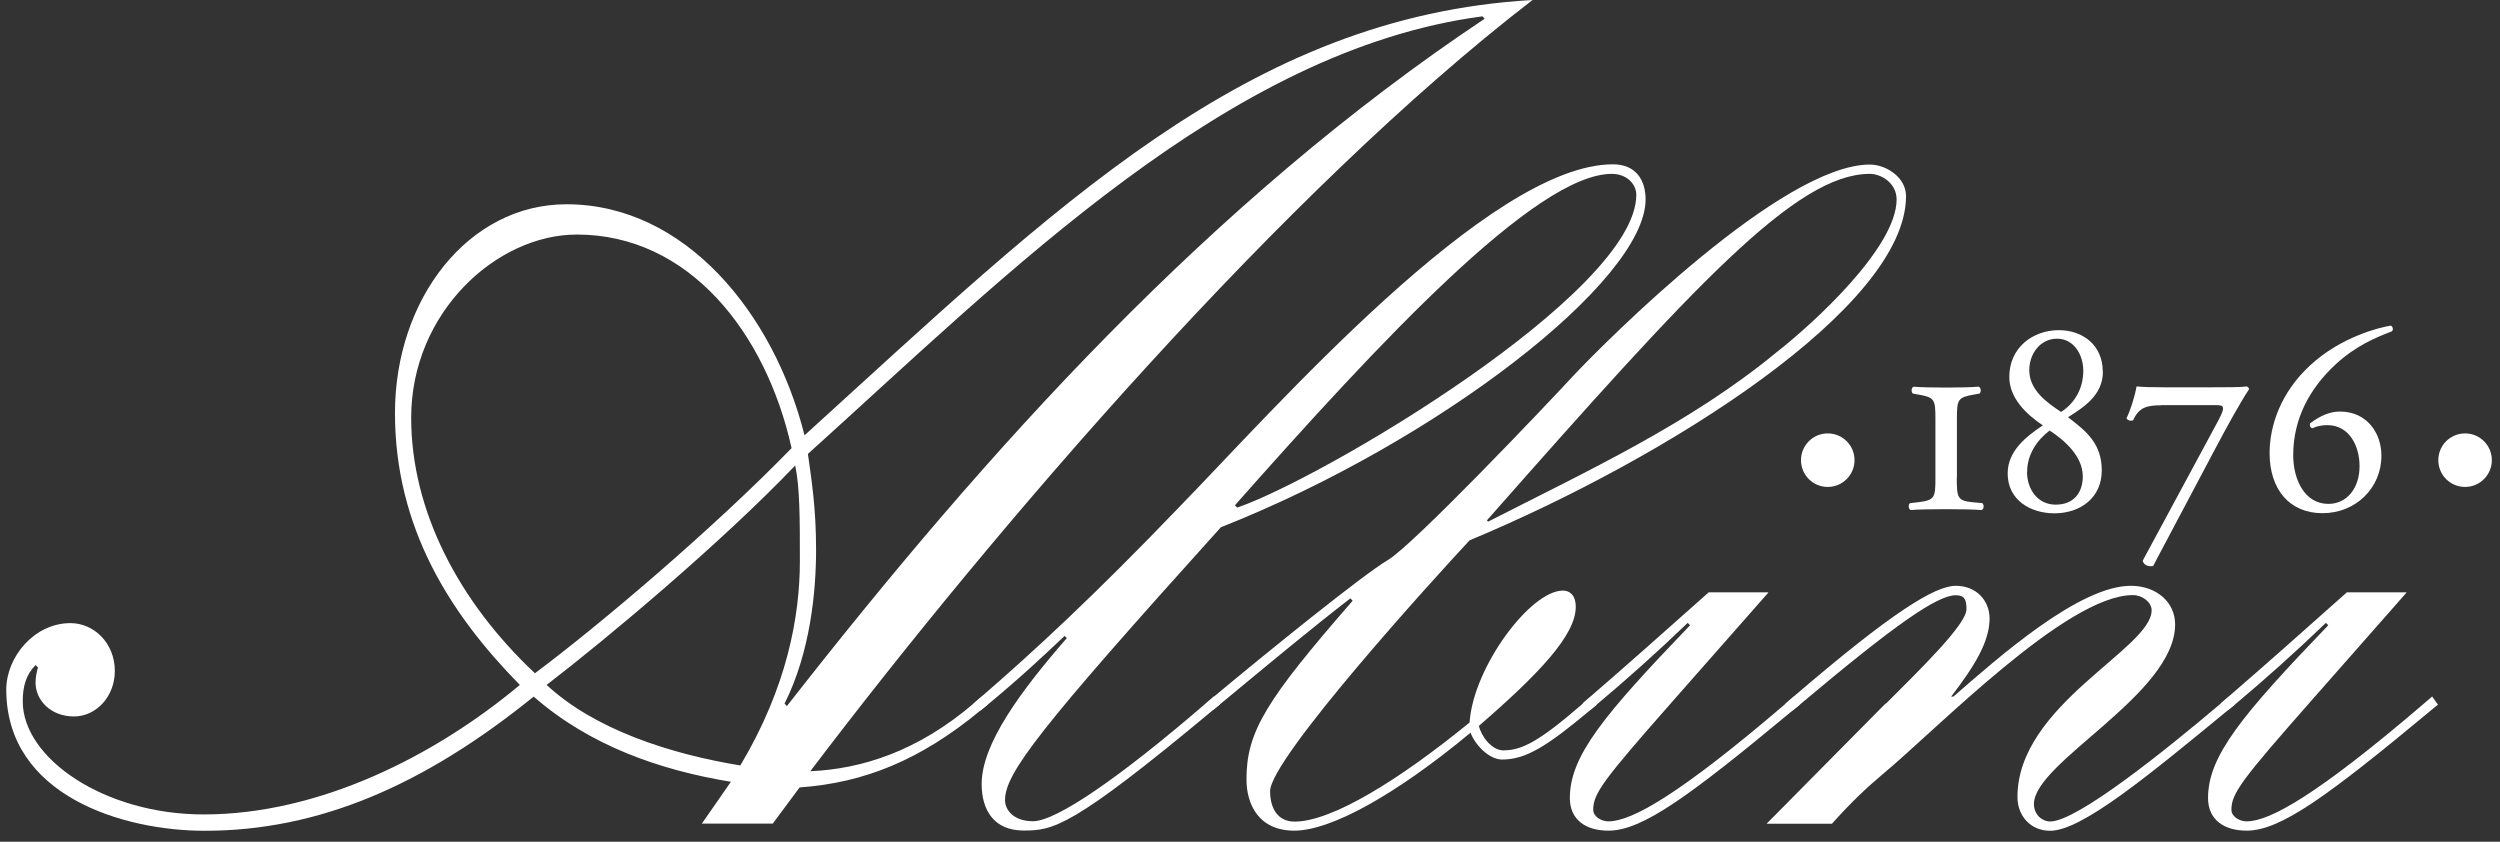
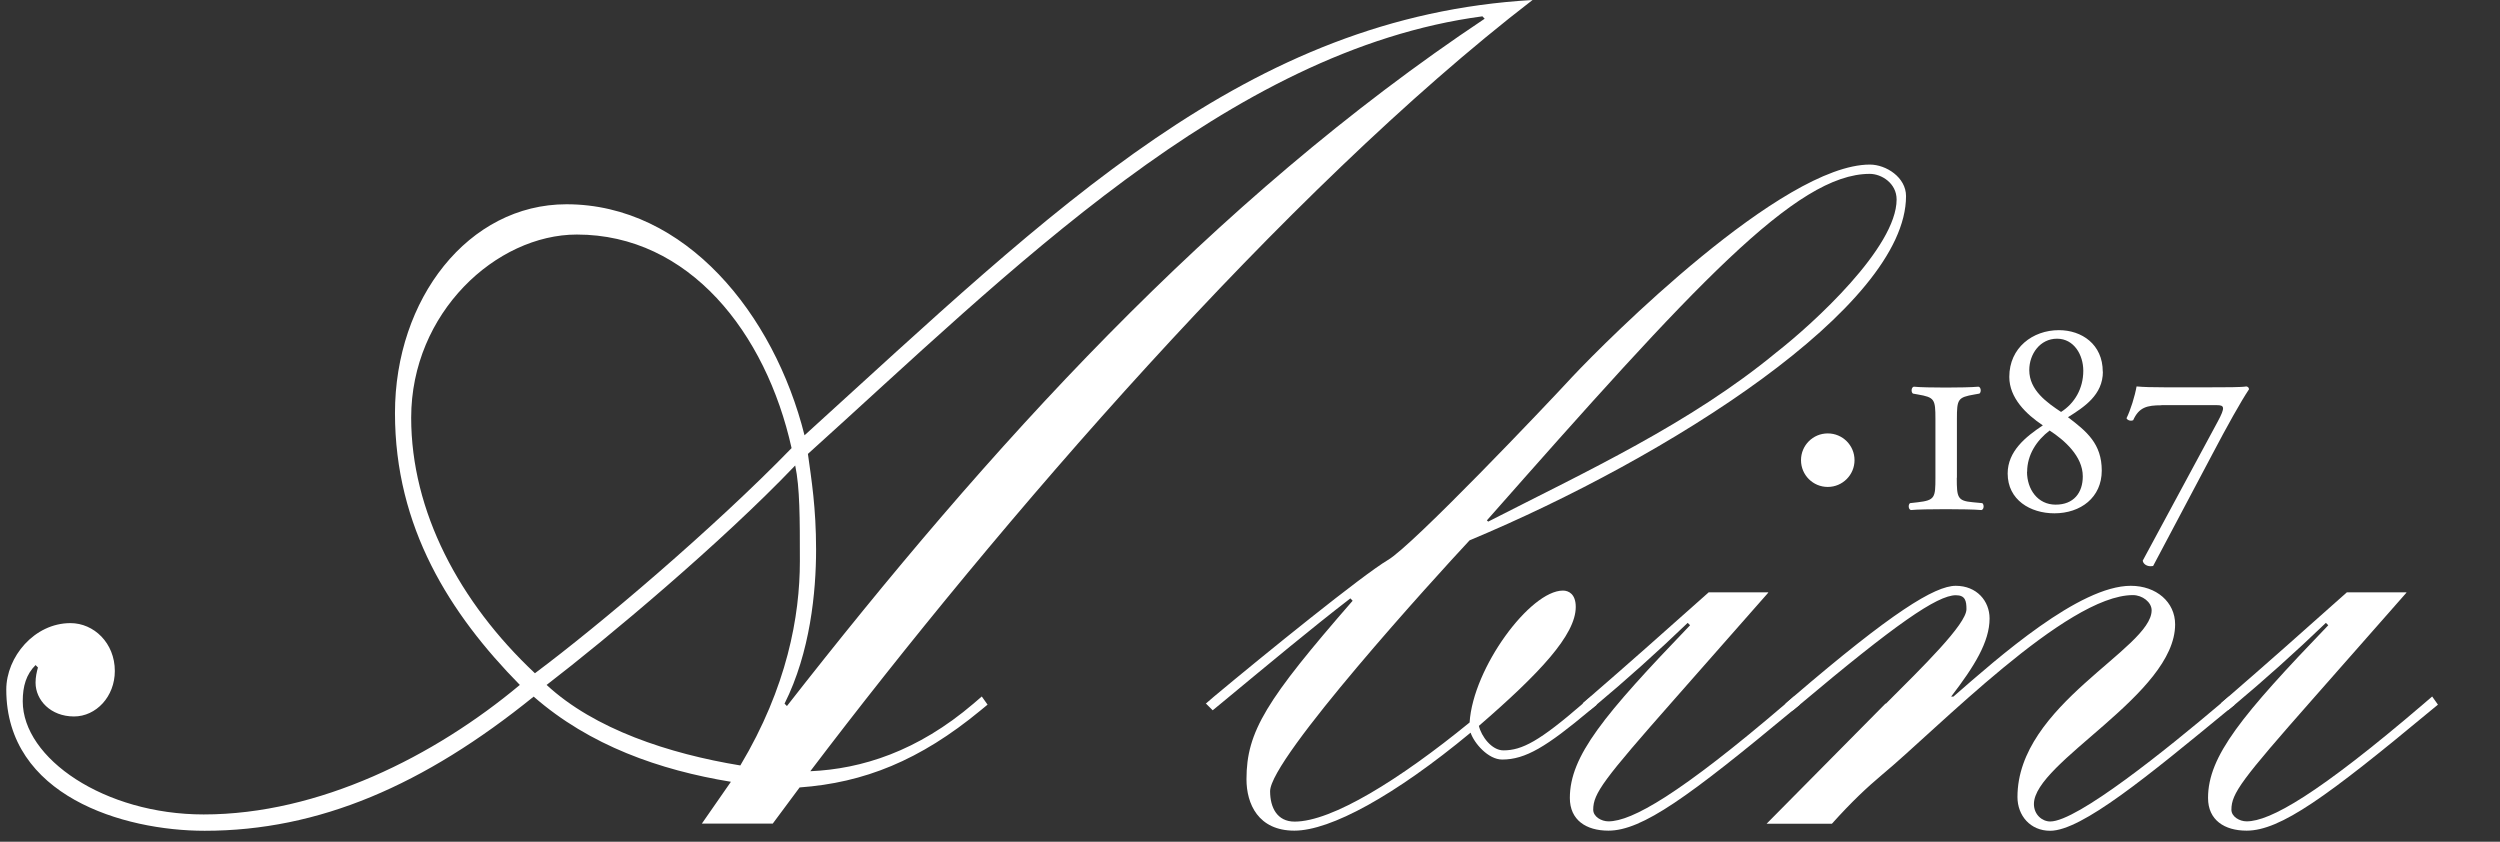
<svg xmlns="http://www.w3.org/2000/svg" width="199" height="67" viewBox="0 0 199 67" fill="none">
  <rect x="0" y="0" width="199" height="67" fill="#333333" stroke="none" />
  <g clip-path="url(#clip0_2668_5855)">
    <path d="M55.86 65.57L58.18 62.23C52.51 61.3 46.94 59.35 42.48 55.45C33.75 62.51 25.39 66.13 16.29 66.13C9.79 66.13 0.5 63.34 0.5 54.89C0.5 52.29 2.73 49.6 5.61 49.6C7.47 49.6 9.14 51.18 9.14 53.41C9.14 55.45 7.65 57.03 5.89 57.03C4.03 57.03 2.83 55.73 2.83 54.34C2.83 53.88 2.92 53.5 3.02 53.13L2.83 52.94C2.09 53.68 1.81 54.61 1.81 55.82C1.81 60.37 8.31 64.83 16.21 64.83C25.4 64.83 34.6 60.19 41.38 54.52C35.81 48.86 31.44 41.98 31.44 32.88C31.44 23.78 37.29 16.26 45.09 16.26C54.56 16.26 61.62 24.99 64.04 34.65C84 16.53 99.23 1.3 121.99 0C102.21 15.23 79.36 41.8 64.5 61.39C68.59 61.21 73.04 59.81 77.5 56L78.15 55.44L78.61 56.09L78.05 56.55C73.22 60.54 68.76 62.31 63.65 62.68L61.51 65.56H55.85M32.73 33.25C32.73 40.68 36.54 47.92 42.58 53.59C47.69 49.78 56.79 42.07 63.01 35.67C60.97 26.47 54.84 18.67 45.92 18.67C39.51 18.67 32.73 24.89 32.73 33.25ZM63.29 37.06C57.44 43.19 48.34 50.81 43.51 54.52C47.32 58.05 53.26 60 58.93 60.93C62.65 54.71 63.67 49.04 63.67 44.68C63.67 41.24 63.67 38.83 63.3 37.06H63.29ZM62.45 56.01L62.64 56.2C78.61 35.76 96.45 15.97 118.18 1.49L118 1.3C97.75 3.99 80.29 21.73 64.31 36.13C64.59 38.17 64.96 40.4 64.96 43.75C64.96 47.1 64.5 51.92 62.45 56.01Z" fill="white" />
-     <path d="M84.93 50.8L84.74 50.62C83.07 52.2 81.3 53.87 78.61 56.1L78.05 56.56L77.49 56L78.14 55.44C82.32 51.82 87.06 47.45 93.84 40.39C101.36 32.68 118.55 13.08 128.39 13.08C130.25 13.08 130.99 14.38 130.99 15.87C130.99 22.37 114.36 35.19 97.18 41.97C82.6 58.13 80 61.57 80 63.7C80 64.44 80.65 65.37 82.23 65.37C84.09 65.37 89.2 61.84 95.98 55.99L96.63 55.43L97.09 56.08L96.53 56.54C85.29 65.92 83.81 66.11 81.48 66.11C79.15 66.11 78.14 64.53 78.14 62.4C78.14 59.24 81.2 55.06 84.92 50.79M98.49 40.4C105.27 38.08 130.25 23.31 130.25 15.51C130.25 14.67 129.51 13.84 128.3 13.84C122.26 13.84 109.82 27.21 98.3 40.22L98.49 40.41V40.4Z" fill="white" />
    <path d="M95.98 56.01L96.63 55.45C100.63 52.11 108.43 45.79 110.47 44.58C112.42 43.46 123.1 32.23 125.15 30C127.94 27.03 141.87 13.1 148.84 13.1C150.14 13.1 151.72 14.12 151.72 15.61C151.72 24.43 132.77 36.42 116.98 43.01C114.29 45.89 101.1 60.38 101.1 62.98C101.1 64.28 101.66 65.4 103.05 65.4C106.02 65.4 111.41 62.06 116.98 57.51C117.26 53.14 121.81 47.01 124.41 47.01C124.87 47.01 125.43 47.29 125.43 48.31C125.43 50.54 122.55 53.6 117.72 57.78C117.91 58.61 118.74 59.73 119.67 59.73C121.16 59.73 122.55 58.99 125.99 56.01L126.64 55.45L127.1 56.1L126.54 56.56C123.1 59.44 121.43 60.46 119.57 60.46C118.46 60.46 117.34 59.16 117.06 58.32C111.02 63.33 105.91 66.12 103.03 66.12C100.15 66.12 99.22 63.98 99.22 62.03C99.22 58.22 100.8 55.71 107.67 47.82L107.49 47.63C104.24 50.14 101.36 52.55 97.09 56.08L96.53 56.54L95.97 55.98M148.83 13.84C142.98 13.84 134.9 22.66 118.27 41.52V41.34L118.46 41.52C126.26 37.53 134.53 33.72 141.4 28.05C144.37 25.73 150.97 19.69 150.97 15.88C150.97 14.58 149.76 13.84 148.84 13.84H148.83Z" fill="white" />
    <path d="M140.75 47.18L133.23 55.72C127.66 62.04 126.82 63.15 126.82 64.45C126.82 65.01 127.47 65.38 128.03 65.38C129.89 65.38 133.69 63.24 142.15 56L142.8 55.44L143.26 56.09L142.7 56.55C134.43 63.42 130.72 66.12 128.03 66.12C126.26 66.12 124.96 65.28 124.96 63.52C124.96 60.18 127.65 56.93 134.53 49.77L134.34 49.58C131.93 51.9 129.33 54.22 127.1 56.08L126.54 56.54L125.98 55.98L126.63 55.42C129.42 53.01 132.67 50.13 136.01 47.15H140.75" fill="white" />
    <path d="M150.12 56.01C153 53.13 156.53 49.69 156.53 48.49C156.53 47.84 156.44 47.38 155.69 47.38C154.2 47.38 150.86 49.7 143.24 56.11L142.68 56.57L142.12 56.01L142.77 55.45C150.57 48.76 154.01 46.63 155.68 46.63C157.35 46.63 158.37 47.84 158.37 49.23C158.37 51.09 157.16 53.04 155.31 55.45H155.49C159.11 52.29 165.52 46.63 169.61 46.63C171.65 46.63 173.14 47.93 173.14 49.7C173.14 55.27 161.9 60.66 161.9 64C161.9 64.84 162.55 65.39 163.2 65.39C165.34 65.39 172.49 59.63 176.76 56.01L177.41 55.45L177.87 56.1L177.31 56.56C170.99 61.76 165.7 66.13 163.19 66.13C161.61 66.13 160.59 64.92 160.59 63.44C160.59 56.1 171.27 51.64 171.27 48.58C171.27 47.93 170.53 47.37 169.78 47.37C164.49 47.37 154.18 58.05 149.81 61.67C148.6 62.69 147.4 63.81 145.82 65.57H140.62L150.09 56" fill="white" />
    <path d="M191.55 47.18L184.03 55.72C178.46 62.04 177.62 63.15 177.62 64.45C177.62 65.01 178.27 65.38 178.83 65.38C180.69 65.38 184.49 63.24 192.95 56L193.6 55.44L194.06 56.09L193.5 56.55C185.23 63.42 181.52 66.12 178.83 66.12C177.07 66.12 175.76 65.28 175.76 63.52C175.76 60.18 178.45 56.93 185.33 49.77L185.14 49.58C182.73 51.9 180.13 54.22 177.9 56.08L177.34 56.54L176.78 55.98L177.43 55.42C180.22 53.01 183.47 50.13 186.81 47.15H191.55" fill="white" />
    <path d="M155.76 38.03C155.76 39.61 155.81 39.87 157.05 39.98L157.79 40.05C157.95 40.17 157.93 40.56 157.72 40.6C157.17 40.55 155.93 40.53 154.89 40.53C153.85 40.53 152.54 40.55 152.11 40.6C151.9 40.55 151.88 40.16 152.04 40.05L152.66 39.98C154.02 39.82 154.06 39.61 154.06 38.03V33.35C154.06 31.77 153.99 31.63 152.66 31.4L152.27 31.33C152.11 31.22 152.13 30.83 152.34 30.78C152.78 30.83 153.9 30.85 154.89 30.85C155.88 30.85 156.93 30.83 157.49 30.78C157.7 30.83 157.72 31.22 157.56 31.33L157.17 31.4C155.84 31.63 155.77 31.77 155.77 33.35V38.03" fill="white" />
    <path d="M167.39 29.58C167.39 31.44 165.9 32.4 164.61 33.21C166.1 34.34 167.3 35.32 167.3 37.46C167.3 39.6 165.62 40.86 163.53 40.86C161.62 40.86 159.81 39.8 159.81 37.69C159.81 35.92 161.24 34.77 162.61 33.86C161.28 32.97 159.94 31.68 159.94 30C159.94 27.68 161.8 26.28 163.89 26.28C165.7 26.28 167.38 27.4 167.38 29.59M161.35 37.55C161.35 38.95 162.2 40.17 163.63 40.17C165.06 40.17 165.79 39.23 165.79 37.92C165.79 36.31 164.32 35.03 163.15 34.27C162.12 35.05 161.36 36.2 161.36 37.56L161.35 37.55ZM161.53 29.46C161.53 31.07 162.95 32.05 164.06 32.79C165.12 32.12 165.83 30.95 165.83 29.51C165.83 28.25 165.09 26.96 163.74 26.96C162.39 26.96 161.53 28.18 161.53 29.46Z" fill="white" />
    <path d="M172.05 32.26C170.9 32.26 170.26 32.42 169.8 33.45C169.59 33.54 169.34 33.45 169.27 33.29C169.59 32.65 169.94 31.52 170.07 30.76C170.62 30.81 171.31 30.83 172.32 30.83H175.91C177.13 30.83 178.44 30.83 178.81 30.76C178.95 30.78 179.02 30.88 179.02 30.99C178.4 31.91 177.27 33.93 176.1 36.16L171.39 45.05C171.343 45.063 171.266 45.07 171.16 45.07C170.93 45.07 170.61 44.93 170.56 44.63L176.53 33.56C177.15 32.41 177.06 32.25 176.46 32.25H172.05" fill="white" />
-     <path d="M189.56 36.28C189.56 38.85 187.51 40.85 184.87 40.85C182.23 40.85 180.66 38.94 180.66 36.07C180.66 33.84 181.58 31.2 183.9 29.07C186.36 26.8 189.41 26.06 190.31 25.92C190.47 25.99 190.54 26.26 190.38 26.38C189.07 26.88 187.49 27.55 185.92 29C183.83 30.93 182.54 33.36 182.54 36.23C182.54 38.16 183.44 40.11 185.34 40.11C186.79 40.11 187.82 38.89 187.82 37.1C187.82 35.52 187.02 33.84 185.25 33.84C184.91 33.84 184.49 33.89 184.06 34.09C183.9 34.04 183.81 33.86 183.9 33.68C184.73 33.08 185.44 32.76 186.27 32.76C188.38 32.76 189.56 34.44 189.56 36.27" fill="white" />
    <path fill-rule="evenodd" clip-rule="evenodd" d="M147.62 36.63C147.62 37.8 146.67 38.76 145.49 38.76C144.31 38.76 143.36 37.81 143.36 36.63C143.36 35.45 144.31 34.5 145.49 34.5C146.67 34.5 147.62 35.45 147.62 36.63Z" fill="white" />
-     <path fill-rule="evenodd" clip-rule="evenodd" d="M198.35 36.63C198.35 37.8 197.4 38.76 196.22 38.76C195.04 38.76 194.09 37.81 194.09 36.63C194.09 35.45 195.04 34.5 196.22 34.5C197.4 34.5 198.35 35.45 198.35 36.63Z" fill="white" />
  </g>
  <defs>
    <clipPath id="clip0_2668_5855">
      <rect width="197.85" height="66.13" fill="white" transform="translate(0.5)" />
    </clipPath>
  </defs>
</svg>